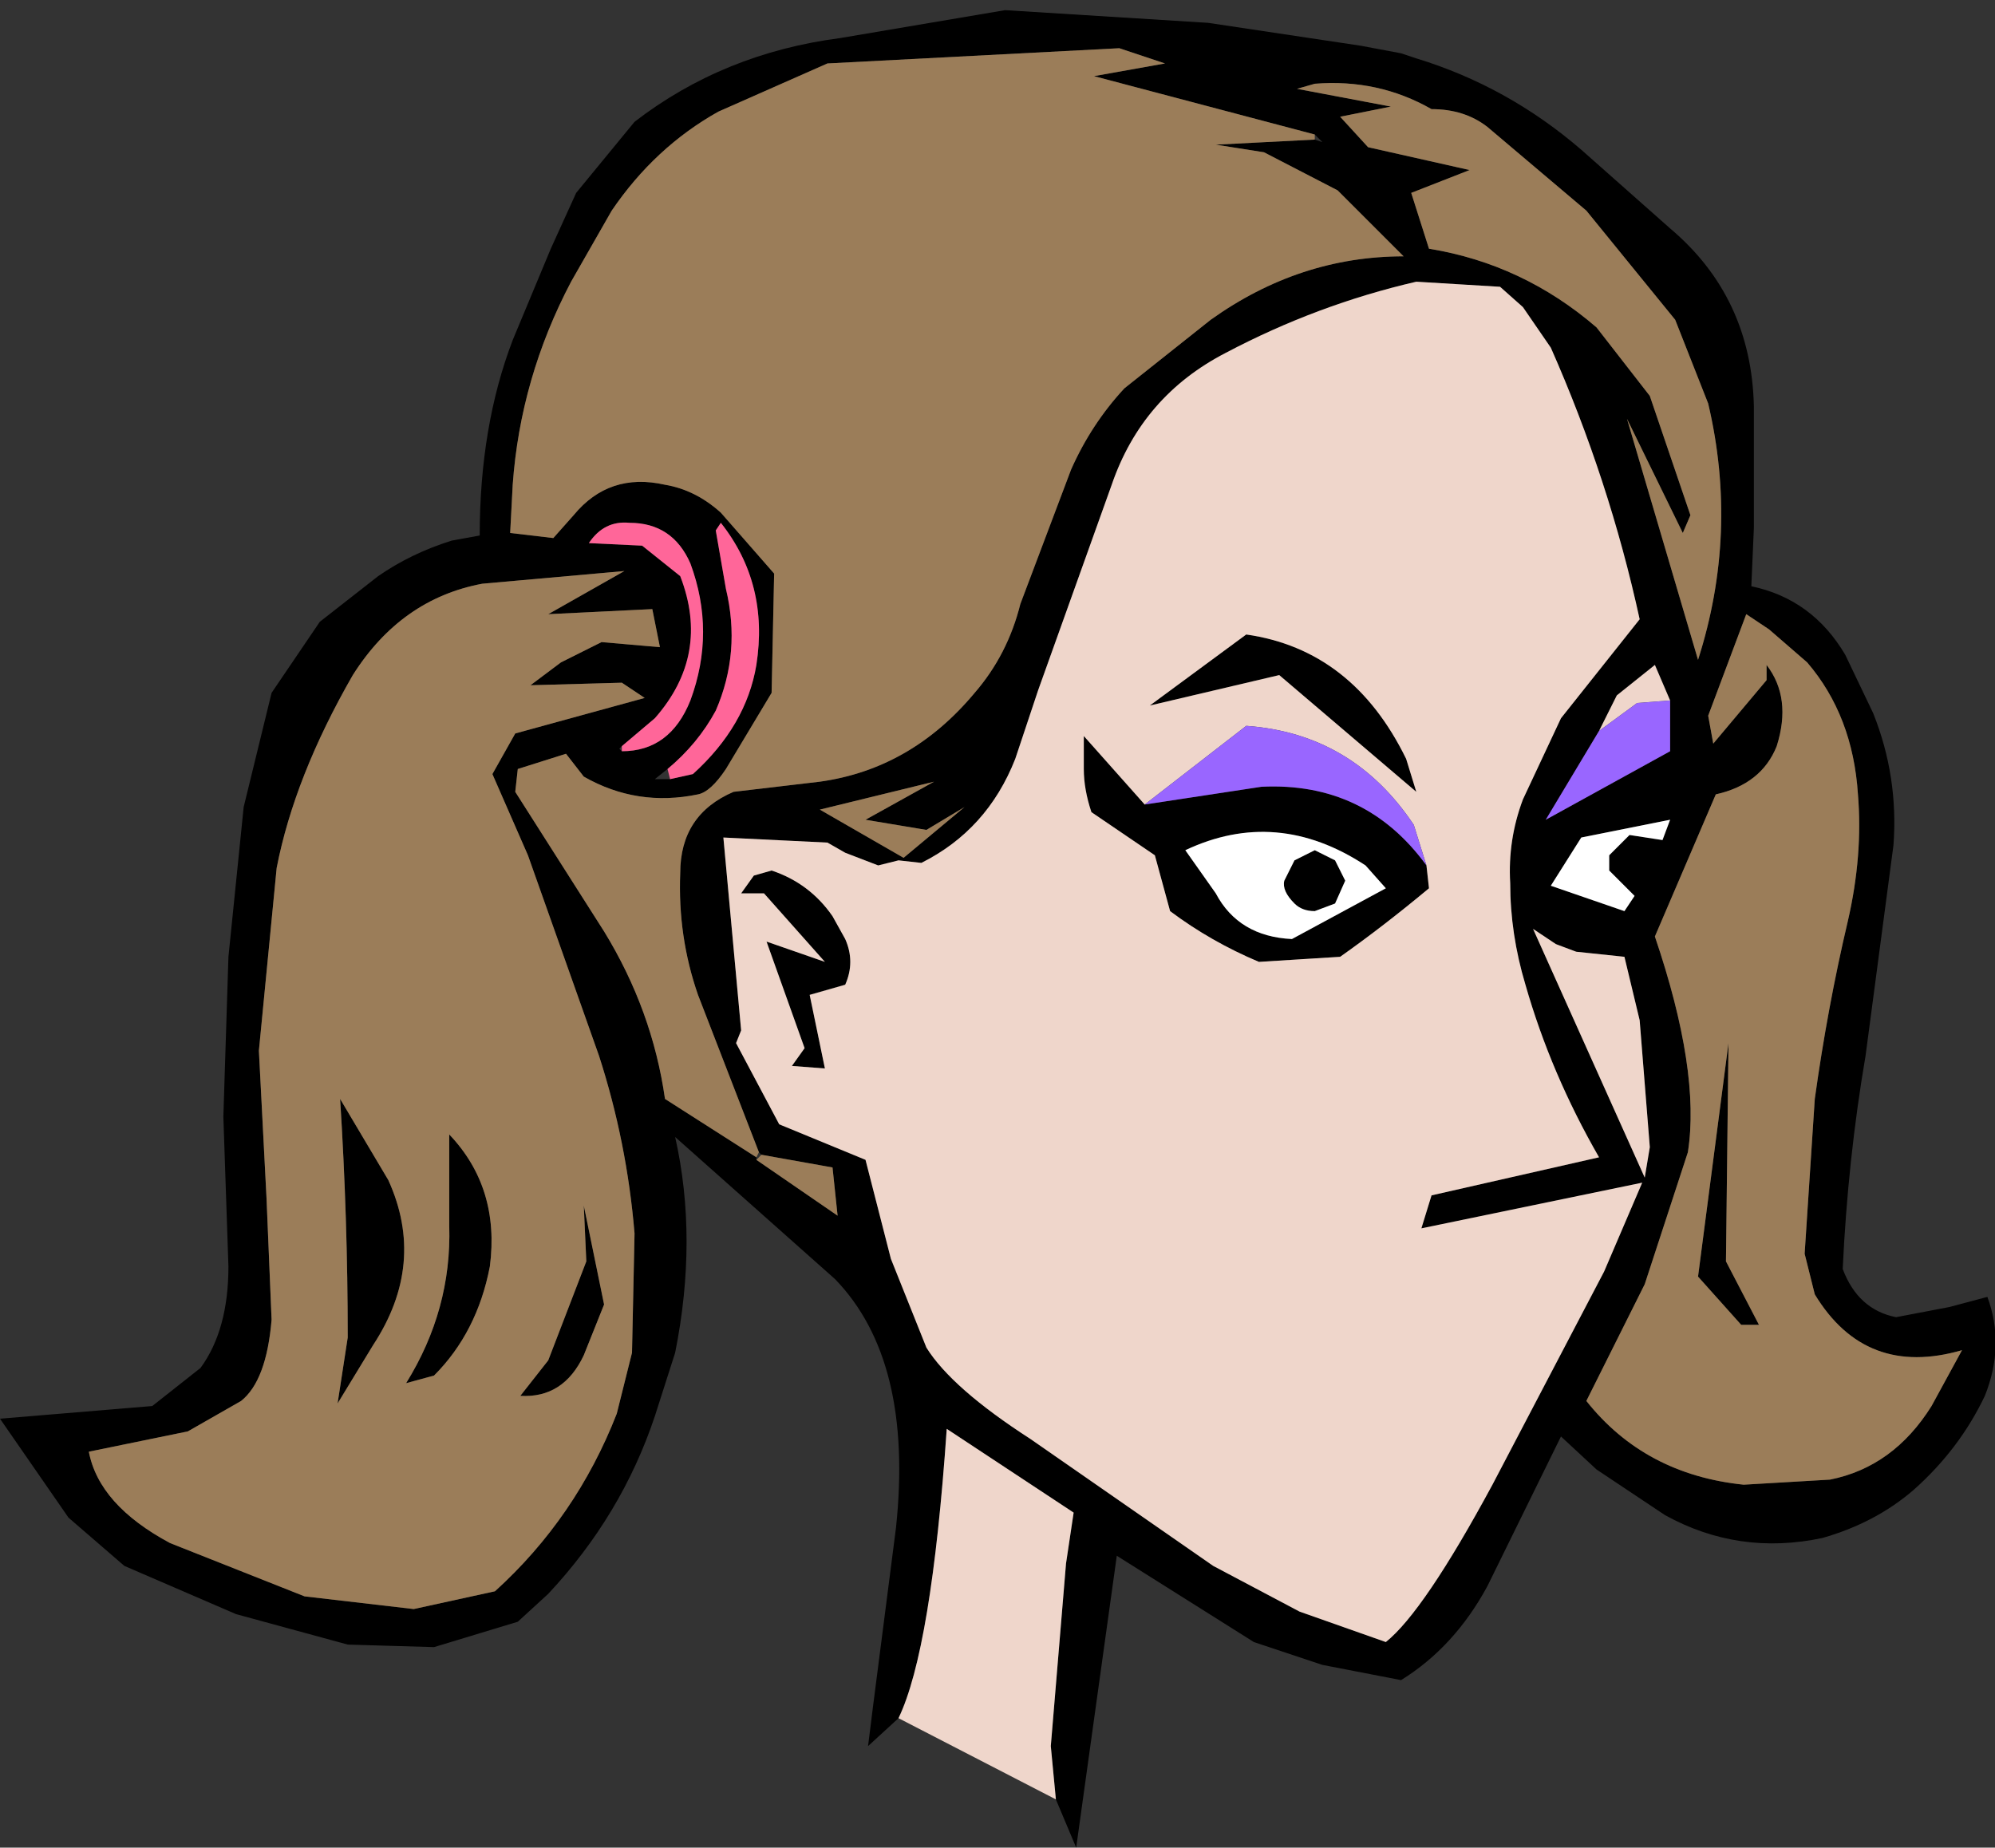
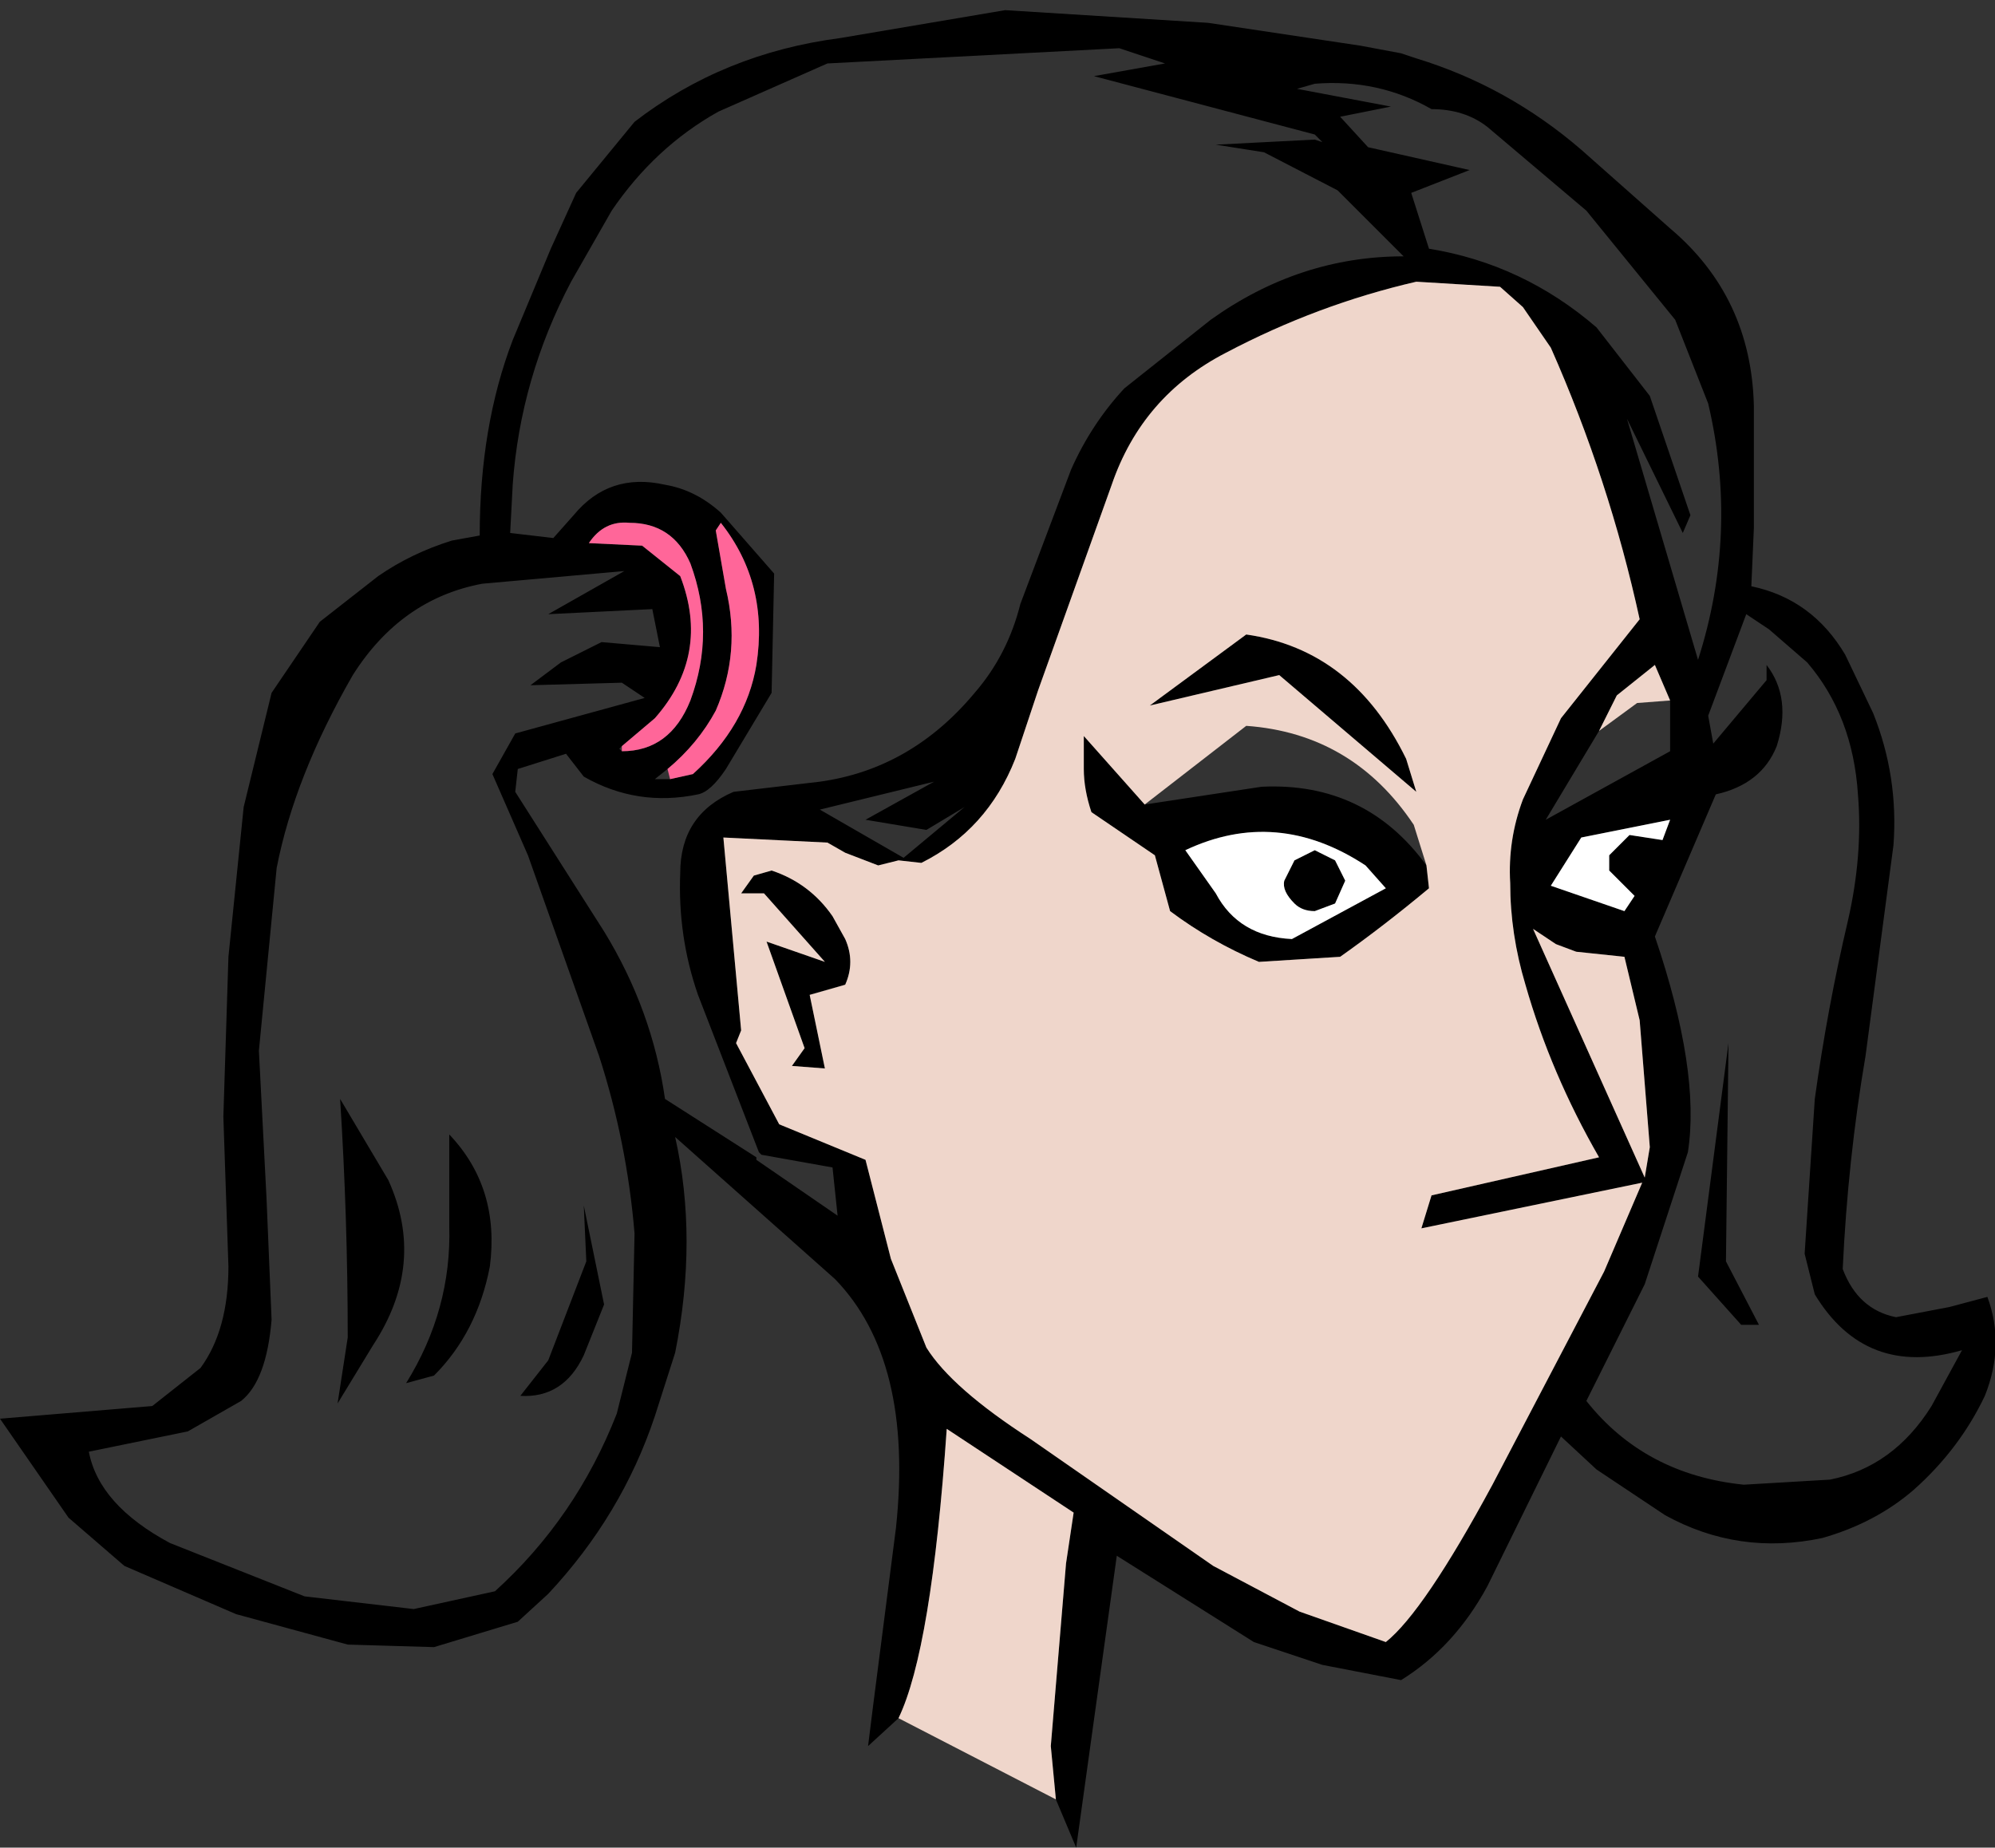
<svg xmlns="http://www.w3.org/2000/svg" height="36.4px" width="39.3px">
  <rect width="100%" height="100%" fill="#333333" stroke="none" />
  <g transform="matrix(1.0, 0.0, 0.0, 1.0, 18.85, 20.6)">
    <path d="M11.15 -14.55 L10.7 -14.95 9.05 -15.05 Q7.1 -14.6 5.3 -13.65 3.65 -12.8 3.05 -11.05 L1.6 -7.0 1.15 -5.65 Q0.6 -4.25 -0.7 -3.6 L-1.15 -3.65 -1.55 -3.55 -2.2 -3.8 -2.55 -4.0 -4.6 -4.1 -4.25 -0.3 -4.35 -0.05 -3.5 1.55 -1.8 2.25 -1.3 4.2 -0.6 5.95 Q-0.1 6.75 1.45 7.75 L5.05 10.25 6.75 11.15 8.45 11.75 Q9.2 11.15 10.55 8.65 L12.75 4.45 13.5 2.7 9.15 3.6 9.35 2.95 12.65 2.2 Q11.7 0.55 11.2 -1.2 10.9 -2.2 10.9 -3.2 10.85 -4.05 11.15 -4.85 L11.9 -6.45 13.45 -8.4 Q12.85 -11.15 11.7 -13.75 L11.15 -14.55 M12.6 -14.15 L13.65 -12.8 14.45 -10.45 14.3 -10.1 13.2 -12.35 14.6 -7.6 Q15.4 -10.1 14.8 -12.65 L14.15 -14.3 12.4 -16.45 10.45 -18.1 Q10.0 -18.45 9.35 -18.45 8.3 -19.05 7.05 -18.95 L6.7 -18.85 8.55 -18.5 7.55 -18.3 8.1 -17.7 10.1 -17.25 8.95 -16.8 9.3 -15.7 Q11.15 -15.4 12.6 -14.15 M-1.15 13.25 L-1.75 13.8 -1.65 13.0 -1.2 9.5 Q-0.85 6.2 -2.4 4.6 L-5.55 1.8 Q-5.1 3.8 -5.55 6.05 L-5.95 7.3 Q-6.6 9.25 -8.05 10.8 L-8.65 11.35 -10.3 11.85 -12.0 11.8 -14.2 11.2 -16.4 10.25 -17.5 9.3 -18.85 7.35 -15.85 7.1 -14.9 6.35 Q-14.35 5.6 -14.35 4.35 L-14.45 1.4 -14.35 -1.75 -14.05 -4.7 -13.5 -6.95 -12.55 -8.35 -11.4 -9.25 Q-10.75 -9.7 -9.95 -9.95 L-9.4 -10.05 Q-9.4 -12.2 -8.75 -13.9 L-8.0 -15.7 -7.5 -16.8 -6.35 -18.2 Q-4.6 -19.55 -2.3 -19.85 L0.95 -20.4 4.95 -20.15 7.95 -19.7 8.75 -19.55 9.05 -19.45 Q10.85 -18.9 12.3 -17.65 L14.05 -16.1 Q15.65 -14.75 15.7 -12.6 L15.7 -10.2 15.65 -9.05 Q16.85 -8.8 17.5 -7.7 L18.05 -6.55 Q18.55 -5.3 18.45 -3.95 L17.9 0.2 Q17.55 2.25 17.45 4.4 17.75 5.2 18.5 5.35 L19.55 5.15 20.3 4.95 Q20.65 5.9 20.25 6.9 19.75 7.95 18.85 8.75 18.1 9.4 17.05 9.7 15.4 10.05 13.95 9.25 L12.6 8.35 11.9 7.7 10.45 10.65 Q9.8 11.85 8.75 12.5 L7.2 12.2 5.85 11.75 3.15 10.05 2.35 15.8 1.95 14.85 1.85 13.8 2.15 10.2 2.3 9.2 -0.2 7.55 Q-0.5 11.9 -1.15 13.25 M7.05 -17.95 L2.7 -19.1 4.1 -19.35 3.2 -19.65 -2.55 -19.35 -4.7 -18.4 Q-5.95 -17.7 -6.8 -16.45 L-7.6 -15.05 Q-8.6 -13.15 -8.75 -11.05 L-8.8 -10.1 -7.95 -10.0 -7.55 -10.45 Q-6.85 -11.3 -5.75 -11.05 -5.15 -10.95 -4.65 -10.5 L-3.6 -9.3 -3.65 -6.95 -4.55 -5.45 Q-4.85 -5.0 -5.1 -4.95 -6.3 -4.7 -7.35 -5.3 L-7.7 -5.75 -8.65 -5.45 -8.7 -5.0 -6.95 -2.25 Q-6.0 -0.7 -5.75 1.05 L-3.95 2.2 -3.95 2.25 -2.35 3.35 -2.45 2.4 -3.85 2.15 -3.9 2.1 -5.1 -1.0 Q-5.5 -2.15 -5.45 -3.4 -5.45 -4.55 -4.4 -5.0 L-2.7 -5.2 Q-0.9 -5.45 0.35 -6.95 1.0 -7.7 1.25 -8.7 L2.25 -11.35 Q2.65 -12.25 3.3 -12.95 L5.0 -14.3 Q6.75 -15.55 8.8 -15.55 L7.5 -16.85 6.05 -17.6 5.1 -17.75 7.05 -17.85 7.2 -17.8 7.05 -17.95 M9.25 -3.55 L9.3 -3.1 Q8.4 -2.35 7.55 -1.75 L5.95 -1.65 Q5.0 -2.05 4.2 -2.65 L3.9 -3.75 2.65 -4.6 Q2.5 -5.05 2.5 -5.45 L2.5 -6.1 3.7 -4.75 6.0 -5.1 Q8.05 -5.2 9.25 -3.55 M8.85 -5.65 L9.05 -5.0 6.35 -7.3 3.8 -6.7 5.7 -8.1 Q7.8 -7.8 8.85 -5.65 M7.05 -3.85 L7.45 -3.65 7.65 -3.25 7.45 -2.8 7.05 -2.65 Q6.8 -2.65 6.65 -2.8 6.4 -3.05 6.45 -3.25 L6.65 -3.65 7.05 -3.85 M8.45 -3.1 L8.05 -3.55 Q6.3 -4.7 4.5 -3.85 L5.1 -3.0 Q5.55 -2.15 6.6 -2.1 L8.45 -3.1 M16.75 -7.55 L16.0 -8.2 15.55 -8.5 14.8 -6.5 14.9 -5.95 15.95 -7.2 15.95 -7.5 Q16.45 -6.85 16.15 -5.9 15.85 -5.15 14.95 -4.95 L13.75 -2.15 Q14.65 0.5 14.4 2.1 L13.55 4.7 12.4 7.0 Q13.55 8.45 15.5 8.65 L17.2 8.55 Q18.45 8.3 19.2 7.1 L19.8 6.0 Q17.9 6.55 16.9 4.9 L16.7 4.1 16.9 1.05 Q17.15 -0.75 17.55 -2.45 17.85 -3.75 17.75 -4.95 17.65 -6.5 16.75 -7.55 M14.05 -6.8 L13.75 -7.5 13.0 -6.9 12.65 -6.2 11.6 -4.45 14.05 -5.8 14.05 -6.8 M13.9 -4.05 L14.05 -4.45 12.3 -4.1 11.7 -3.15 13.15 -2.65 13.35 -2.95 12.85 -3.45 12.85 -3.75 13.25 -4.15 13.9 -4.05 M11.35 -2.3 L13.55 2.6 13.65 2.0 13.45 -0.5 13.15 -1.75 12.2 -1.85 11.8 -2.0 11.35 -2.3 M-11.9 -7.3 Q-13.05 -5.3 -13.4 -3.5 L-13.75 0.1 -13.6 3.0 -13.5 5.4 Q-13.6 6.6 -14.1 7.0 L-15.15 7.6 -17.1 8.0 Q-16.9 9.05 -15.5 9.8 L-12.85 10.85 -10.7 11.1 -9.1 10.75 Q-7.5 9.3 -6.7 7.25 L-6.4 6.05 -6.35 3.7 Q-6.5 1.9 -7.05 0.2 L-8.45 -3.75 -9.15 -5.35 -8.7 -6.15 -6.15 -6.85 -6.6 -7.15 -8.4 -7.1 -7.8 -7.55 -7.0 -7.95 -5.85 -7.85 -6.0 -8.6 -8.05 -8.5 -6.55 -9.35 -9.35 -9.1 Q-10.95 -8.8 -11.9 -7.3 M15.8 5.5 L15.45 5.5 14.6 4.55 15.2 -0.05 15.15 4.25 15.8 5.5 M-5.65 -5.25 L-5.2 -5.35 Q-4.15 -6.3 -3.95 -7.5 -3.7 -9.1 -4.65 -10.3 L-4.75 -10.15 -4.55 -9.0 Q-4.25 -7.75 -4.75 -6.6 -5.1 -5.95 -5.7 -5.45 L-5.95 -5.25 -5.65 -5.25 M-6.6 -5.8 Q-5.65 -5.8 -5.25 -6.8 -4.75 -8.15 -5.25 -9.5 -5.6 -10.3 -6.45 -10.3 -6.95 -10.35 -7.25 -9.9 L-6.2 -9.85 -5.45 -9.25 Q-4.85 -7.7 -5.95 -6.45 L-6.6 -5.9 -6.65 -5.85 -6.6 -5.8 M-1.8 -4.45 L-0.45 -5.2 -2.7 -4.65 -1.05 -3.7 0.15 -4.7 -0.6 -4.25 -1.8 -4.45 M-4.0 -3.35 L-3.65 -3.45 Q-2.9 -3.2 -2.45 -2.55 L-2.2 -2.1 Q-2.0 -1.65 -2.2 -1.2 L-2.9 -1.0 -2.6 0.45 -3.25 0.4 -3.0 0.05 -3.75 -2.05 -2.6 -1.65 -3.8 -3.0 -4.25 -3.0 -4.0 -3.35 M-12.15 1.05 L-11.2 2.65 Q-10.45 4.3 -11.5 5.9 L-12.2 7.05 -12.0 5.75 Q-12.0 3.4 -12.15 1.05 M-6.95 5.1 L-7.35 6.1 Q-7.75 6.95 -8.6 6.9 L-8.05 6.2 -7.3 4.25 -7.35 3.15 -6.95 5.1 M-10.0 3.55 L-10.0 1.75 Q-9.0 2.8 -9.2 4.35 -9.45 5.65 -10.3 6.5 L-10.85 6.65 Q-9.95 5.2 -10.0 3.55" fill="#000000" fill-rule="evenodd" stroke="none" />
-     <path d="M12.6 -14.15 Q11.15 -15.4 9.3 -15.7 L8.95 -16.8 10.1 -17.25 8.1 -17.7 7.55 -18.3 8.55 -18.5 6.7 -18.85 7.05 -18.95 Q8.3 -19.05 9.35 -18.45 10.0 -18.45 10.45 -18.1 L12.4 -16.45 14.15 -14.3 14.8 -12.65 Q15.4 -10.1 14.6 -7.6 L13.2 -12.35 14.3 -10.1 14.45 -10.45 13.65 -12.8 12.6 -14.15 M-3.95 2.2 L-5.75 1.05 Q-6.0 -0.7 -6.95 -2.25 L-8.7 -5.0 -8.65 -5.45 -7.7 -5.75 -7.35 -5.3 Q-6.3 -4.7 -5.1 -4.95 -4.85 -5.0 -4.55 -5.45 L-3.65 -6.95 -3.6 -9.3 -4.65 -10.5 Q-5.15 -10.95 -5.75 -11.05 -6.85 -11.3 -7.55 -10.45 L-7.95 -10.0 -8.8 -10.1 -8.75 -11.05 Q-8.6 -13.15 -7.6 -15.05 L-6.8 -16.45 Q-5.95 -17.7 -4.7 -18.4 L-2.55 -19.35 3.2 -19.65 4.1 -19.35 2.7 -19.1 7.05 -17.95 7.05 -17.85 5.1 -17.75 6.05 -17.6 7.5 -16.85 8.8 -15.55 Q6.75 -15.55 5.0 -14.3 L3.3 -12.95 Q2.65 -12.25 2.25 -11.35 L1.25 -8.7 Q1.0 -7.7 0.35 -6.95 -0.9 -5.45 -2.7 -5.2 L-4.4 -5.0 Q-5.45 -4.55 -5.45 -3.4 -5.5 -2.15 -5.1 -1.0 L-3.9 2.1 -3.95 2.2 M-3.85 2.15 L-2.45 2.4 -2.35 3.35 -3.95 2.25 -3.85 2.15 M16.75 -7.55 Q17.65 -6.5 17.75 -4.95 17.85 -3.75 17.55 -2.45 17.15 -0.75 16.9 1.05 L16.7 4.1 16.9 4.9 Q17.9 6.55 19.8 6.0 L19.2 7.1 Q18.45 8.3 17.2 8.55 L15.5 8.65 Q13.55 8.45 12.4 7.0 L13.55 4.7 14.4 2.1 Q14.65 0.5 13.75 -2.15 L14.95 -4.95 Q15.85 -5.15 16.15 -5.9 16.45 -6.85 15.95 -7.5 L15.95 -7.2 14.9 -5.95 14.8 -6.5 15.55 -8.5 16.0 -8.2 16.75 -7.55 M15.8 5.5 L15.15 4.25 15.2 -0.05 14.6 4.55 15.45 5.5 15.8 5.5 M-11.9 -7.3 Q-10.95 -8.8 -9.35 -9.1 L-6.55 -9.35 -8.05 -8.5 -6.0 -8.6 -5.85 -7.85 -7.0 -7.95 -7.8 -7.55 -8.4 -7.1 -6.6 -7.15 -6.15 -6.85 -8.7 -6.15 -9.15 -5.35 -8.45 -3.75 -7.05 0.2 Q-6.5 1.9 -6.35 3.7 L-6.4 6.05 -6.7 7.25 Q-7.5 9.3 -9.1 10.75 L-10.7 11.1 -12.85 10.85 -15.5 9.8 Q-16.9 9.05 -17.1 8.0 L-15.15 7.6 -14.1 7.0 Q-13.6 6.6 -13.5 5.4 L-13.6 3.0 -13.75 0.1 -13.4 -3.5 Q-13.05 -5.3 -11.9 -7.3 M-1.8 -4.45 L-0.6 -4.25 0.15 -4.7 -1.05 -3.7 -2.7 -4.65 -0.45 -5.2 -1.8 -4.45 M-10.0 3.55 Q-9.95 5.2 -10.85 6.65 L-10.3 6.5 Q-9.45 5.65 -9.2 4.35 -9.0 2.8 -10.0 1.75 L-10.0 3.55 M-6.95 5.1 L-7.35 3.15 -7.3 4.25 -8.05 6.2 -8.6 6.9 Q-7.75 6.95 -7.35 6.1 L-6.95 5.1 M-12.15 1.05 Q-12.0 3.4 -12.0 5.75 L-12.2 7.05 -11.5 5.9 Q-10.45 4.3 -11.2 2.65 L-12.15 1.05" fill="#9b7d59" fill-rule="evenodd" stroke="none" />
    <path d="M11.15 -14.55 L11.7 -13.75 Q12.85 -11.15 13.45 -8.4 L11.9 -6.45 11.15 -4.85 Q10.85 -4.05 10.9 -3.2 10.9 -2.2 11.2 -1.2 11.7 0.55 12.65 2.2 L9.35 2.95 9.15 3.6 13.5 2.7 12.75 4.45 10.55 8.65 Q9.2 11.15 8.45 11.75 L6.75 11.15 5.05 10.25 1.45 7.75 Q-0.1 6.75 -0.6 5.95 L-1.3 4.2 -1.8 2.25 -3.5 1.55 -4.35 -0.05 -4.25 -0.3 -4.6 -4.1 -2.55 -4.0 -2.2 -3.8 -1.55 -3.55 -1.15 -3.65 -0.7 -3.6 Q0.6 -4.25 1.15 -5.65 L1.6 -7.0 3.05 -11.05 Q3.65 -12.8 5.3 -13.65 7.1 -14.6 9.05 -15.05 L10.7 -14.95 11.15 -14.55 M-1.15 13.25 Q-0.5 11.9 -0.2 7.55 L2.3 9.2 2.15 10.2 1.85 13.8 1.95 14.85 -1.15 13.25 M3.7 -4.75 L2.5 -6.1 2.5 -5.45 Q2.5 -5.05 2.65 -4.6 L3.9 -3.75 4.2 -2.65 Q5.0 -2.05 5.95 -1.65 L7.55 -1.75 Q8.4 -2.35 9.3 -3.1 L9.25 -3.55 9.0 -4.35 Q7.8 -6.15 5.7 -6.3 L3.7 -4.75 M8.85 -5.65 Q7.8 -7.8 5.7 -8.1 L3.8 -6.7 6.35 -7.3 9.05 -5.0 8.85 -5.65 M12.65 -6.2 L13.0 -6.9 13.75 -7.5 14.05 -6.8 13.4 -6.75 12.65 -6.2 M11.35 -2.3 L11.8 -2.0 12.2 -1.85 13.15 -1.75 13.45 -0.5 13.65 2.0 13.55 2.6 11.35 -2.3 M-4.0 -3.35 L-4.25 -3.0 -3.8 -3.0 -2.6 -1.65 -3.75 -2.05 -3.0 0.05 -3.25 0.4 -2.6 0.45 -2.9 -1.0 -2.2 -1.2 Q-2.0 -1.65 -2.2 -2.1 L-2.45 -2.55 Q-2.9 -3.2 -3.65 -3.45 L-4.0 -3.35" fill="#efd6cb" fill-rule="evenodd" stroke="none" />
    <path d="M-5.7 -5.45 Q-5.1 -5.95 -4.75 -6.6 -4.25 -7.75 -4.55 -9.0 L-4.75 -10.15 -4.65 -10.3 Q-3.7 -9.1 -3.95 -7.5 -4.15 -6.3 -5.2 -5.35 L-5.65 -5.25 -5.7 -5.45 M-6.6 -5.9 L-5.95 -6.45 Q-4.85 -7.7 -5.45 -9.25 L-6.2 -9.85 -7.25 -9.9 Q-6.95 -10.35 -6.45 -10.3 -5.6 -10.3 -5.25 -9.5 -4.75 -8.15 -5.25 -6.8 -5.65 -5.8 -6.6 -5.8 L-6.6 -5.9" fill="#ff6699" fill-rule="evenodd" stroke="none" />
    <path d="M8.45 -3.1 L6.6 -2.1 Q5.55 -2.15 5.1 -3.0 L4.5 -3.85 Q6.3 -4.7 8.05 -3.55 L8.45 -3.1 M7.05 -3.85 L6.65 -3.65 6.45 -3.25 Q6.4 -3.05 6.65 -2.8 6.8 -2.65 7.05 -2.65 L7.45 -2.8 7.65 -3.25 7.45 -3.65 7.05 -3.85 M13.9 -4.05 L13.25 -4.15 12.85 -3.75 12.85 -3.45 13.35 -2.95 13.15 -2.65 11.7 -3.15 12.3 -4.1 14.05 -4.45 13.9 -4.05" fill="#ffffff" fill-rule="evenodd" stroke="none" />
-     <path d="M9.25 -3.55 Q8.05 -5.2 6.0 -5.1 L3.7 -4.75 5.7 -6.3 Q7.8 -6.15 9.0 -4.35 L9.25 -3.55 M14.05 -6.8 L14.05 -5.8 11.6 -4.45 12.65 -6.2 13.4 -6.75 14.05 -6.8" fill="#9966ff" fill-rule="evenodd" stroke="none" />
  </g>
</svg>